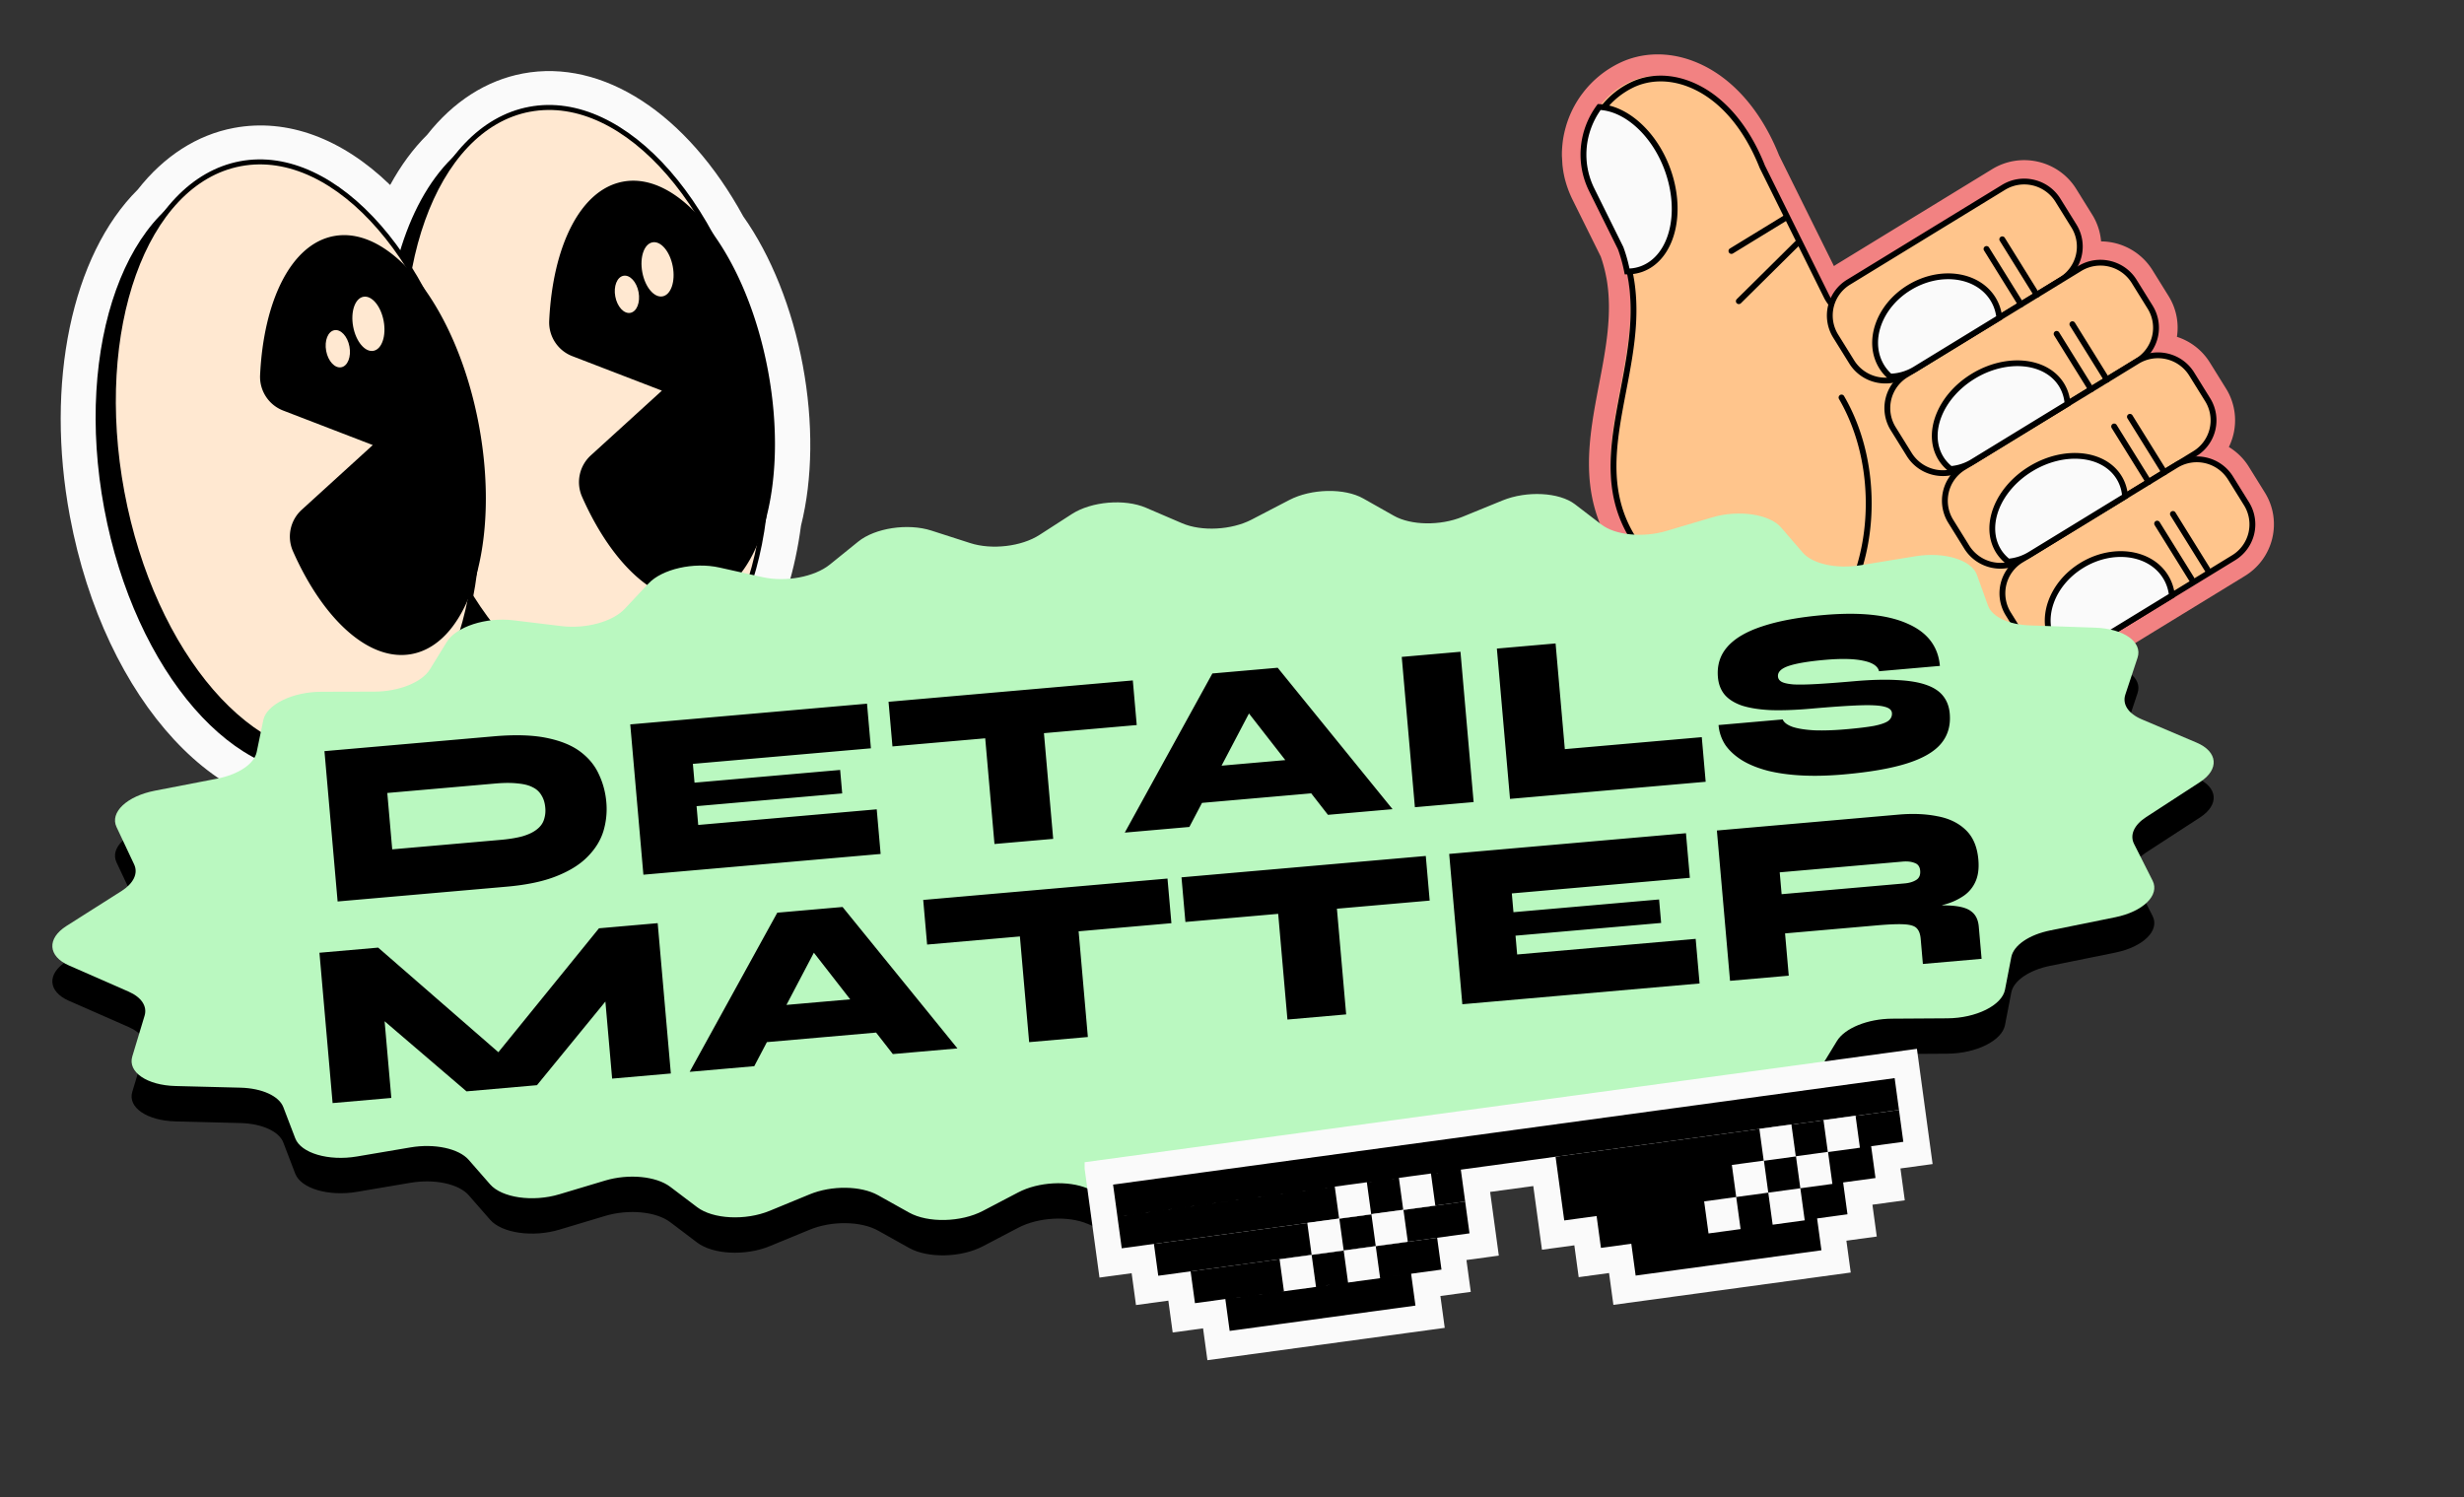
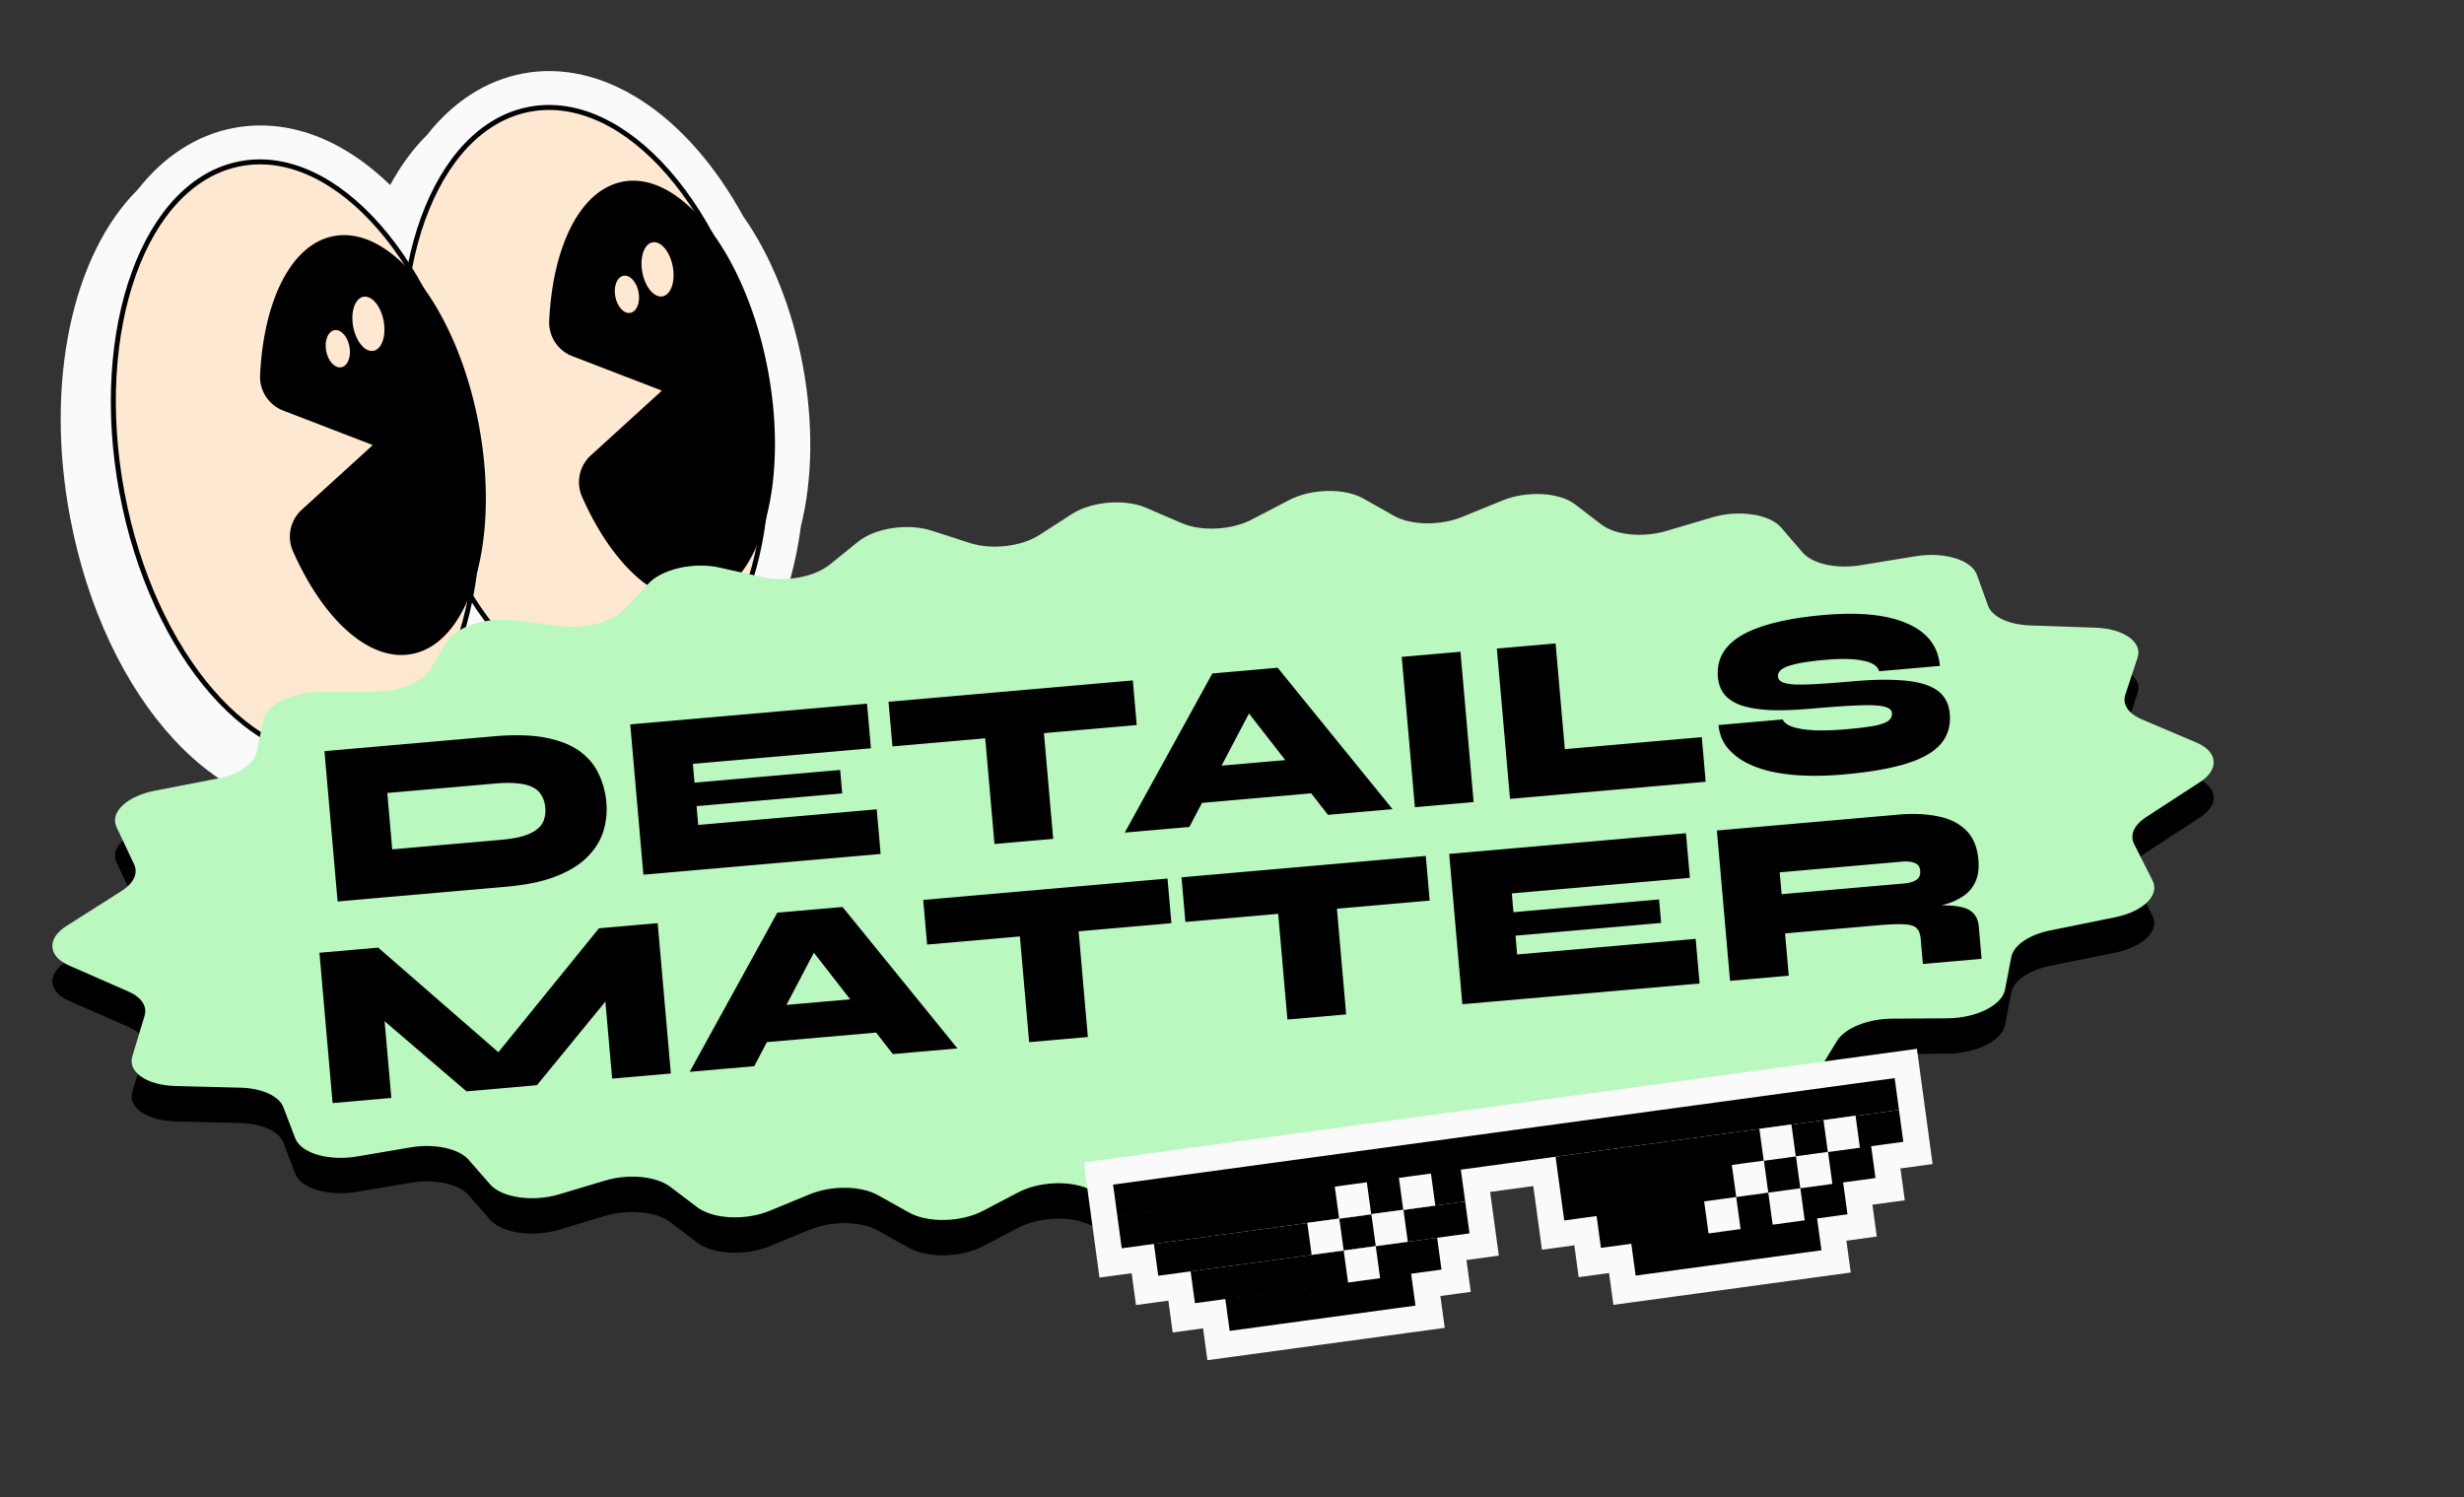
<svg xmlns="http://www.w3.org/2000/svg" width="209" height="127" fill="none">
  <rect width="100%" height="100%" fill="#333333" stroke="none" />
  <g clip-path="url(#clip0_1151_35913)">
    <g clip-path="url(#clip1_1151_35913)">
      <g clip-path="url(#clip2_1151_35913)">
        <path d="M177.278 56.898a5.18 5.18 0 01-2.432.756l-11.865 7.258c-5.896 3.608-13.646 1.786-17.277-4.056l-9.014-14.509c-2.822-4.541-1.922-9.233-1.052-13.771.566-2.946 1.15-5.989.635-8.921l-.054-.27a11.665 11.665 0 00-.2-.843l-.017-.065a11.113 11.113 0 00-.225-.715l-2.407-4.856a9.39 9.39 0 01-.311-.713c-.026-.064-.05-.132-.075-.202a8.303 8.303 0 01-.197-.62l-.035-.12a8.37 8.37 0 01-.189-.977 9.54 9.54 0 01-.053-.494l-.019-.244a9.273 9.273 0 01-.005-.666c.003-.106.01-.213.017-.32a9.628 9.628 0 01.08-.742 9.302 9.302 0 01.223-1.016 8.989 8.989 0 01.222-.683l.024-.06c.29-.765.698-1.5 1.208-2.166a8.647 8.647 0 013.08-2.525c1.914-.934 4.162-.992 6.325-.16 3.086 1.185 5.655 4.017 7.238 7.98l4.655 9.395c.092-.064.185-.126.28-.184l13.14-8.039c2.433-1.489 5.63-.737 7.129 1.675l1.365 2.196a5.07 5.07 0 01.745 2.257 5.172 5.172 0 014.355 2.431l1.365 2.197a5.068 5.068 0 01.713 3.467 5.127 5.127 0 012.8 2.191l1.365 2.197a5.108 5.108 0 01.24 4.957c.679.413 1.262.98 1.69 1.67l1.365 2.198c1.497 2.411.738 5.584-1.695 7.072l-13.14 8.04h.003z" fill="#F28282" />
        <path d="M156.142 27.484c.013-1.033-.983-1.606-1.471-2.59l-5.447-10.991c-2.62-6.623-7.689-8.571-11.077-6.916-3.389 1.653-4.799 5.756-3.134 9.114l2.458 4.96c3.122 8.554-3.844 16.89.778 24.33l9.014 14.509c3.107 5 9.716 6.551 14.759 3.466l25.05-15.325-17.773-28.608-13.157 8.05z" fill="#FFC58C" />
        <path d="M187.666 48.357l-25.262 15.455c-5.153 3.153-11.927 1.561-15.101-3.547l-9.014-14.508c-2.499-4.024-1.695-8.218-.844-12.657.732-3.816 1.489-7.761.044-11.72l-2.447-4.936c-1.729-3.49-.273-7.73 3.248-9.445 1.513-.74 3.309-.777 5.056-.105 2.686 1.031 4.944 3.571 6.361 7.153l5.438 10.971c.173.35.42.652.662.944.331.404.671.819.791 1.342l13.034-7.974 18.034 29.027zm-49.714-40.61c-2.867 1.754-3.979 5.425-2.464 8.48l2.457 4.961c1.501 4.11.732 8.122-.013 12.004-.833 4.344-1.619 8.445.78 12.306l9.015 14.509c3.03 4.876 9.497 6.395 14.418 3.385l24.839-15.196-17.513-28.19-13.33 8.155.005-.447c.007-.552-.332-.964-.723-1.442-.257-.313-.524-.638-.721-1.038l-5.446-10.99c-1.375-3.47-3.533-5.911-6.088-6.894-1.616-.621-3.27-.589-4.658.088a7.033 7.033 0 00-.557.306l-.001.003z" fill="#000" />
        <path d="M139.226 22.826c2.59-.935 3.577-4.726 2.206-8.467-1.134-3.096-3.528-5.182-5.788-5.28-1.456 1.983-1.793 4.681-.632 7.022l2.457 4.96c.239.657.414 1.313.544 1.965.412 0 .82-.06 1.212-.201l.001.001z" fill="#FAFAFA" />
        <path d="M139.989 22.73a3.73 3.73 0 01-.677.327 3.788 3.788 0 01-1.298.216h-.204l-.039-.198a13.088 13.088 0 00-.534-1.93l-2.448-4.936c-1.164-2.351-.914-5.14.655-7.276l.078-.106.134.005c2.402.105 4.874 2.342 6.01 5.442 1.291 3.523.526 7.11-1.677 8.457zm-1.774.046a3.2 3.2 0 00.926-.182c2.458-.888 3.379-4.544 2.059-8.152-1.047-2.858-3.267-4.937-5.433-5.11-1.389 1.973-1.596 4.513-.531 6.66l2.457 4.961c.218.592.387 1.184.522 1.821v.002z" fill="#000" />
        <path d="M169.591 16.106l-12.445 7.614a3.714 3.714 0 00-1.229 5.133l.936 1.506c1.089 1.753 3.405 2.297 5.173 1.215l12.445-7.615a3.714 3.714 0 001.229-5.132l-.936-1.507c-1.089-1.752-3.405-2.296-5.173-1.214z" fill="#FFC58C" />
        <path d="M174.951 23.959l-13.142 8.039c-1.69 1.034-3.911.512-4.952-1.163l-1.365-2.197a3.559 3.559 0 011.177-4.913l13.142-8.04c1.689-1.034 3.911-.512 4.952 1.163l1.365 2.197a3.56 3.56 0 01-1.177 4.913zm-18.022.185a3.067 3.067 0 00-1.015 4.236l1.364 2.196a3.12 3.12 0 004.269 1.002l13.142-8.039a3.068 3.068 0 001.016-4.235l-1.365-2.197a3.12 3.12 0 00-4.269-1.003l-13.142 8.039v.001z" fill="#000" />
        <path d="M176.056 22.99l-14.03 8.584a3.714 3.714 0 00-1.229 5.133l.936 1.506c1.089 1.753 3.405 2.297 5.173 1.215l14.03-8.584a3.714 3.714 0 001.229-5.133l-.936-1.506c-1.089-1.753-3.405-2.297-5.173-1.215z" fill="#FFC58C" />
        <path d="M181.416 30.843l-14.727 9.01c-1.69 1.033-3.911.511-4.952-1.163l-1.365-2.197a3.559 3.559 0 011.177-4.914l14.727-9.009c1.689-1.034 3.911-.512 4.952 1.163l1.364 2.197a3.559 3.559 0 01-1.176 4.913zm-19.607 1.154a3.068 3.068 0 00-1.016 4.236l1.365 2.197a3.12 3.12 0 004.269 1.003l14.727-9.01a3.067 3.067 0 001.015-4.235l-1.364-2.197a3.12 3.12 0 00-4.269-1.003l-14.727 9.01z" fill="#000" />
        <path d="M180.945 30.838l-14.047 8.595a3.704 3.704 0 00-1.226 5.119l.947 1.524c1.086 1.748 3.396 2.29 5.159 1.21l14.047-8.594a3.704 3.704 0 001.226-5.118l-.947-1.524c-1.086-1.748-3.396-2.29-5.159-1.211z" fill="#FFC58C" />
        <path d="M186.295 38.698l-14.726 9.01c-1.69 1.034-3.912.512-4.953-1.163l-1.364-2.197a3.558 3.558 0 011.177-4.913l14.726-9.01c1.69-1.034 3.911-.512 4.953 1.163l1.364 2.197a3.56 3.56 0 01-1.177 4.913zm-19.606 1.155a3.068 3.068 0 00-1.016 4.235l1.365 2.197a3.12 3.12 0 004.269 1.003l14.727-9.01a3.068 3.068 0 001.015-4.234l-1.365-2.197a3.118 3.118 0 00-4.268-1.002l-14.727 9.009v-.001z" fill="#000" />
-         <path d="M184.241 39.663l-12.462 7.625a3.704 3.704 0 00-1.226 5.119l.947 1.523c1.086 1.748 3.396 2.29 5.159 1.212l12.462-7.626a3.704 3.704 0 001.226-5.118l-.947-1.524c-1.086-1.748-3.396-2.29-5.159-1.211z" fill="#FFC58C" />
        <path d="M189.59 47.523l-13.142 8.039c-1.689 1.034-3.911.512-4.952-1.163l-1.365-2.197a3.56 3.56 0 011.177-4.913l13.142-8.04c1.69-1.034 3.911-.512 4.952 1.163l1.365 2.197a3.56 3.56 0 01-1.177 4.913zm-18.021.185a3.068 3.068 0 00-1.016 4.236l1.365 2.197c.897 1.444 2.812 1.894 4.269 1.003l13.141-8.04a3.068 3.068 0 001.016-4.235l-1.365-2.197a3.12 3.12 0 00-4.269-1.003l-13.141 8.04z" fill="#000" />
        <path d="M169.586 26.95a3.78 3.78 0 00-.541-1.596c-1.318-2.121-4.496-2.551-7.099-.958-2.603 1.593-3.644 4.603-2.326 6.724.195.314.434.585.703.824a4.234 4.234 0 002.111-.617l7.154-4.377h-.002z" fill="#FAFAFA" />
        <path d="M169.85 27.079l-7.287 4.459a4.49 4.49 0 01-2.235.653l-.098.003-.074-.066a4.01 4.01 0 01-.748-.878c-1.388-2.233-.309-5.402 2.407-7.063 2.716-1.66 6.054-1.195 7.441 1.038.315.508.51 1.08.577 1.7l.016.154h.001zm-9.435 4.617a3.985 3.985 0 001.887-.576l7.018-4.294a3.479 3.479 0 00-.487-1.34c-1.245-2.004-4.277-2.397-6.757-.878-2.483 1.518-3.49 4.383-2.245 6.386.155.25.352.487.585.705l-.001-.003z" fill="#000" />
        <path d="M167.361 31.922c-2.822 1.726-4.041 4.845-2.723 6.967.217.349.495.645.811.896a4.225 4.225 0 001.863-.604l8.06-4.931a3.529 3.529 0 00-.515-1.614c-1.317-2.121-4.673-2.442-7.495-.716l-.001.002z" fill="#FAFAFA" />
        <path d="M175.63 34.383l-8.188 5.01a4.445 4.445 0 01-1.972.64l-.098.008-.077-.061a3.758 3.758 0 01-.868-.96c-1.387-2.233-.129-5.512 2.804-7.306 2.934-1.794 6.45-1.437 7.837.796.317.51.502 1.09.551 1.724l.011.149zm-10.101 5.149a3.966 3.966 0 001.654-.559l7.928-4.85a3.257 3.257 0 00-.464-1.356c-1.245-2.003-4.454-2.288-7.155-.635-2.701 1.653-3.886 4.626-2.643 6.63.175.282.404.541.678.771l.002-.001z" fill="#000" />
        <path d="M172.24 39.777c-2.822 1.726-4.04 4.845-2.722 6.966.217.35.495.646.811.897a4.225 4.225 0 001.863-.604l8.06-4.931a3.54 3.54 0 00-.515-1.614c-1.318-2.122-4.673-2.443-7.495-.716l-.002.002z" fill="#FAFAFA" />
        <path d="M180.51 42.238l-8.188 5.01a4.445 4.445 0 01-1.973.639l-.097.008-.077-.06a3.758 3.758 0 01-.868-.96c-1.387-2.234-.13-5.512 2.804-7.306 2.934-1.794 6.45-1.438 7.837.796.317.509.502 1.09.55 1.724l.012.149zm-10.102 5.148a3.946 3.946 0 001.655-.558l7.928-4.85a3.258 3.258 0 00-.465-1.356c-1.245-2.003-4.453-2.288-7.155-.635-2.7 1.653-3.886 4.626-2.642 6.63.175.281.404.541.678.77h.001z" fill="#000" />
        <path d="M176.585 47.959c-2.602 1.592-3.644 4.603-2.326 6.724.196.315.434.586.703.824a4.233 4.233 0 002.111-.617l7.154-4.377a3.807 3.807 0 00-.541-1.596c-1.318-2.121-4.497-2.551-7.099-.958h-.002z" fill="#FAFAFA" />
        <path d="M184.49 50.642l-7.287 4.459a4.493 4.493 0 01-2.235.653l-.098.003-.075-.066a4.065 4.065 0 01-.748-.878c-1.387-2.233-.308-5.402 2.407-7.063 2.716-1.66 6.054-1.195 7.441 1.038a4 4 0 01.577 1.7l.016.154h.002zm-9.435 4.617a3.965 3.965 0 001.886-.578l7.018-4.293a3.48 3.48 0 00-.487-1.341c-1.245-2.003-4.276-2.397-6.757-.878-2.483 1.518-3.49 4.384-2.245 6.387.155.25.352.487.585.705v-.002zm-21.946.101a.248.248 0 01-.33-.066.245.245 0 01.056-.343c3.495-2.506 5.569-7.413 5.415-12.805-.087-3.035-.871-5.906-2.265-8.304-.068-.118-.021-.259.092-.336a.249.249 0 01.339.09c1.437 2.47 2.243 5.42 2.332 8.537.158 5.553-1.995 10.618-5.62 13.218l-.016.011-.003-.003zm-1.494-36.687l-4.622 2.827a.25.25 0 01-.342-.08.246.246 0 01.082-.34l4.622-2.827a.25.25 0 01.342.08.245.245 0 01-.082.34zm-3.995 7.087a.25.25 0 01-.305-.036.244.244 0 010-.348l5.036-4.985a.249.249 0 01.35 0 .244.244 0 010 .348l-5.036 4.985a.237.237 0 01-.045.034v.002zm23.934.277a.249.249 0 01-.341-.08l-2.925-4.707a.245.245 0 01.081-.34.25.25 0 01.342.081l2.925 4.707a.246.246 0 01-.082.339zm1.338-.819a.25.25 0 01-.342-.081l-2.925-4.707a.246.246 0 01.081-.339.25.25 0 01.342.08l2.925 4.707a.246.246 0 01-.081.34zm4.609 8.02a.25.25 0 01-.342-.08l-2.925-4.707a.246.246 0 01.082-.34.25.25 0 01.342.081l2.924 4.707a.245.245 0 01-.081.339zm1.339-.819a.25.25 0 01-.342-.08l-2.925-4.708a.246.246 0 01.082-.339.249.249 0 01.341.08l2.925 4.708a.246.246 0 01-.081.339zm3.541 8.674a.25.25 0 01-.342-.08l-2.925-4.707a.246.246 0 01.082-.339.249.249 0 01.341.08l2.925 4.707a.246.246 0 01-.081.34zm1.339-.819a.25.25 0 01-.342-.08l-2.925-4.708a.246.246 0 01.081-.338.25.25 0 01.342.08l2.925 4.707a.246.246 0 01-.081.339zm2.309 9.061a.25.25 0 01-.342-.08l-2.925-4.707a.246.246 0 01.081-.34.25.25 0 01.342.081l2.925 4.707a.246.246 0 01-.081.339zm1.337-.82a.25.25 0 01-.342-.08l-2.925-4.707a.246.246 0 01.082-.339.25.25 0 01.342.08l2.924 4.707a.245.245 0 01-.081.34z" fill="#000" />
      </g>
    </g>
    <g clip-path="url(#clip3_1151_35913)">
      <g clip-path="url(#clip4_1151_35913)">
        <path d="M53.348 63.871c-4.427.834-8.988-.844-12.98-4.663-1.452 2.719-3.323 4.851-5.535 6.287-1.79 1.573-3.81 2.581-6.009 2.995-9.907 1.865-19.964-8.981-22.897-24.694-2.109-11.3.152-22.144 5.76-27.716 2.22-2.835 5.03-4.64 8.14-5.225 4.53-.854 9.196.888 13.267 4.838.895-1.646 1.95-3.08 3.134-4.253 2.218-2.823 5.022-4.62 8.122-5.204 6.756-1.272 13.905 3.369 18.694 12.118 2.358 3.327 4.148 7.805 5.049 12.632.9 4.827.846 9.651-.152 13.611-.987 7.47-4.11 13.38-8.6 16.29-1.787 1.57-3.804 2.572-5.994 2.985h.001z" fill="#FAFAFA" />
-         <path d="M63.644 32.83c-.986-5.283-3.044-9.801-5.511-12.699-3.929-6.612-9.438-10.47-14.716-9.476-5.114.962-8.79 6.25-10.176 13.486-3.9-6.24-9.233-9.831-14.347-8.87-8.14 1.536-12.64 14.016-10.053 27.877 2.587 13.862 11.282 23.856 19.421 22.325 5.114-.963 8.79-6.25 10.176-13.487 3.9 6.241 9.233 9.832 14.347 8.87 5.278-.994 9.022-6.594 10.3-14.187 1.254-3.597 1.544-8.557.559-13.84z" fill="#000" />
        <path d="M64.34 31.596C61.752 17.734 53.06 7.738 44.92 9.27c-8.138 1.532-12.639 14.011-10.053 27.874 2.586 13.862 11.28 23.858 19.419 22.326 8.138-1.532 12.64-14.011 10.053-27.874z" fill="#FFE8D1" />
        <path d="M54.324 59.677c-8.242 1.552-17.065-8.54-19.668-22.495-2.604-13.955 1.981-26.57 10.222-28.121 8.24-1.552 17.065 8.539 19.669 22.494 2.603 13.955-1.982 26.57-10.223 28.122zm-9.369-50.2c-8.01 1.508-12.443 13.902-9.881 27.627 2.561 13.725 11.162 23.664 19.172 22.157 8.01-1.508 12.443-13.902 9.881-27.626C61.566 17.91 52.966 7.971 44.956 9.48v-.001z" fill="#000" />
        <path d="M52.835 15.411c-3.615.68-5.948 5.466-6.25 11.79a3.064 3.064 0 001.958 3.01l7.6 2.927-6.03 5.492a3.074 3.074 0 00-.739 3.517c2.56 5.786 6.462 9.396 10.076 8.716 4.97-.935 7.52-9.63 5.693-19.42-1.827-9.79-7.338-16.968-12.308-16.032z" fill="#000" />
        <path d="M57.066 22.605c.236 1.267-.15 2.4-.864 2.535-.715.135-1.484-.782-1.721-2.048-.236-1.267.15-2.401.864-2.535.715-.135 1.484.782 1.721 2.048zm-2.902 2.175c.163.869-.148 1.655-.694 1.759-.545.103-1.118-.519-1.28-1.386-.164-.869.148-1.655.693-1.759.546-.103 1.119.519 1.281 1.386zm-14.35 11.435c-2.586-13.863-11.28-23.859-19.419-22.327C12.257 15.42 7.755 27.9 10.342 41.762c2.586 13.863 11.28 23.859 19.418 22.327 8.14-1.532 12.64-14.012 10.054-27.874z" fill="#FFE8D1" />
        <path d="M29.8 64.294c-8.242 1.552-17.066-8.539-19.67-22.494-2.603-13.954 1.982-26.57 10.223-28.122 8.242-1.552 17.064 8.54 19.668 22.495 2.604 13.955-1.982 26.57-10.223 28.121zm-9.367-50.198c-8.012 1.508-12.444 13.9-9.882 27.625 2.561 13.725 11.161 23.664 19.171 22.156 8.01-1.507 12.443-13.901 9.882-27.625-2.561-13.725-11.161-23.664-19.171-22.156z" fill="#000" />
        <path d="M28.312 20.027c-3.615.68-5.948 5.466-6.25 11.79a3.064 3.064 0 001.958 3.01l7.6 2.927-6.03 5.492a3.074 3.074 0 00-.739 3.517c2.56 5.786 6.462 9.397 10.076 8.717 4.97-.936 7.52-9.631 5.693-19.421s-7.338-16.967-12.308-16.031z" fill="#000" />
        <path d="M32.542 27.224c.236 1.267-.15 2.4-.864 2.535-.715.135-1.484-.782-1.721-2.048-.236-1.267.15-2.401.864-2.536.714-.134 1.484.783 1.721 2.05zm-2.901 2.172c.163.869-.148 1.656-.694 1.759-.546.103-1.119-.519-1.281-1.386-.162-.867.148-1.655.694-1.758.546-.104 1.119.518 1.281 1.385z" fill="#FFE8D1" />
      </g>
    </g>
    <path d="M106.166 47.077c-1.71.888-4.24 1.022-5.896.311L97.2 46.07c-1.809-.776-4.62-.537-6.282.535l-2.752 1.775c-1.521.982-4.04 1.278-5.866.69l-3.297-1.061c-1.995-.642-4.772-.224-6.205.933l-2.411 1.949c-1.3 1.05-3.738 1.507-5.704 1.069l-3.66-.817c-2.167-.484-4.86.123-6.016 1.355l-2.015 2.148c-1.027 1.095-3.299 1.716-5.362 1.467l-4.086-.494c-2.323-.28-4.85.54-5.646 1.834l-1.433 2.33c-.675 1.097-2.63 1.882-4.7 1.888l-4.52.011c-2.44.007-4.64 1.085-4.913 2.409l-.559 2.704c-.207 1.005-1.55 1.907-3.36 2.258l-5.268 1.02c-2.386.462-3.846 1.843-3.261 3.083l1.494 3.172c.358.759-.046 1.61-1.073 2.26l-4.664 2.959c-1.679 1.065-1.586 2.566.207 3.352l5.067 2.223c1.084.475 1.59 1.24 1.349 2.04L11.22 92.62c-.398 1.322 1.243 2.444 3.666 2.506l5.509.14c1.826.047 3.275.706 3.638 1.655l1.011 2.642c.482 1.259 2.824 1.948 5.232 1.54l4.547-.771c2.04-.346 4.092.094 4.936 1.06l1.814 2.076c.996 1.139 3.623 1.517 5.867.843l3.885-1.165c1.993-.598 4.332-.374 5.525.529l2.284 1.729c1.343 1.017 4.098 1.154 6.153.307l3.392-1.398c1.865-.769 4.343-.736 5.798.076l2.63 1.47c1.603.895 4.41.831 6.27-.144l2.994-1.568c1.706-.894 4.242-1.033 5.903-.323l2.911 1.244c1.812.774 4.624.531 6.281-.542l2.818-1.825c1.515-.981 4.027-1.281 5.857-.699l3.432 1.092c2.001.637 4.777.212 6.2-.948l2.32-1.891c1.291-1.052 3.726-1.515 5.697-1.082l3.615.795c2.172.478 4.861-.136 6.006-1.37l1.931-2.08c1.019-1.098 3.292-1.725 5.361-1.478l4.024.48c2.325.276 4.85-.548 5.639-1.843l1.445-2.369c.668-1.095 2.607-1.881 4.673-1.895l4.697-.03c2.442-.016 4.629-1.102 4.885-2.425l.535-2.768c.192-.998 1.505-1.898 3.296-2.261l5.514-1.118c2.376-.482 3.798-1.872 3.176-3.105l-1.573-3.116c-.381-.756.001-1.61 1.015-2.27l4.581-2.978c1.653-1.076 1.522-2.573-.293-3.346l-4.66-1.98c-1.133-.482-1.654-1.274-1.382-2.098l1.037-3.13c.437-1.321-1.168-2.46-3.584-2.543l-5.523-.19c-1.813-.062-3.236-.729-3.578-1.677l-.945-2.622c-.456-1.263-2.781-1.967-5.194-1.573l-4.686.767c-2.037.333-4.068-.115-4.898-1.08l-1.823-2.118c-.983-1.143-3.604-1.53-5.854-.862l-3.879 1.15c-1.996.592-4.331.361-5.514-.544l-2.244-1.72c-1.333-1.02-4.085-1.164-6.147-.322l-3.41 1.393c-1.871.764-4.347.725-5.794-.09l-2.607-1.472c-1.595-.9-4.401-.842-6.268.128l-3.199 1.664z" fill="#000" />
    <path d="M106.166 44.077c-1.71.888-4.24 1.022-5.896.311L97.2 43.07c-1.809-.776-4.62-.537-6.282.535l-2.752 1.775c-1.521.982-4.04 1.278-5.866.69l-3.297-1.061c-1.995-.642-4.772-.224-6.205.933l-2.411 1.949c-1.3 1.05-3.738 1.507-5.704 1.069l-3.66-.817c-2.167-.484-4.86.123-6.016 1.355l-2.015 2.148c-1.027 1.095-3.299 1.716-5.362 1.467l-4.086-.494c-2.323-.28-4.85.54-5.646 1.834l-1.433 2.33c-.675 1.097-2.63 1.882-4.7 1.888l-4.52.011c-2.44.007-4.64 1.085-4.913 2.409l-.559 2.704c-.207 1.005-1.55 1.907-3.36 2.258l-5.268 1.02c-2.386.462-3.846 1.843-3.261 3.083l1.494 3.172c.358.759-.046 1.61-1.073 2.26l-4.664 2.959c-1.679 1.065-1.586 2.566.207 3.352l5.067 2.223c1.084.475 1.59 1.24 1.349 2.04L11.22 89.62c-.398 1.322 1.243 2.444 3.666 2.506l5.509.14c1.826.047 3.275.706 3.638 1.655l1.011 2.642c.482 1.259 2.824 1.948 5.232 1.54l4.547-.771c2.04-.346 4.092.094 4.936 1.06l1.814 2.076c.996 1.139 3.623 1.517 5.867.843l3.885-1.165c1.993-.598 4.332-.374 5.525.529l2.284 1.729c1.343 1.017 4.098 1.154 6.153.307l3.392-1.398c1.865-.769 4.343-.736 5.798.076l2.63 1.47c1.603.895 4.41.831 6.27-.144l2.994-1.568c1.706-.894 4.242-1.033 5.903-.323l2.911 1.244c1.812.774 4.624.531 6.281-.542l2.818-1.825c1.515-.981 4.027-1.281 5.857-.7l3.432 1.093c2.001.637 4.777.212 6.2-.948l2.32-1.89c1.291-1.053 3.726-1.516 5.697-1.083l3.615.795c2.172.478 4.861-.136 6.006-1.37l1.931-2.08c1.019-1.098 3.292-1.725 5.361-1.478l4.024.48c2.325.276 4.85-.548 5.639-1.843l1.445-2.369c.668-1.095 2.607-1.881 4.673-1.895l4.697-.03c2.442-.016 4.629-1.102 4.885-2.425l.535-2.768c.192-.998 1.505-1.898 3.296-2.261l5.514-1.118c2.376-.482 3.798-1.872 3.176-3.105l-1.573-3.116c-.381-.756.001-1.61 1.015-2.27l4.581-2.978c1.653-1.076 1.522-2.573-.293-3.346l-4.66-1.98c-1.133-.482-1.654-1.274-1.382-2.098l1.037-3.13c.437-1.321-1.168-2.46-3.584-2.543l-5.523-.19c-1.813-.062-3.236-.729-3.578-1.677l-.945-2.622c-.456-1.263-2.781-1.967-5.194-1.573l-4.686.767c-2.037.333-4.068-.115-4.898-1.08l-1.823-2.118c-.983-1.143-3.604-1.53-5.854-.862l-3.879 1.15c-1.996.592-4.331.361-5.514-.544l-2.244-1.72c-1.333-1.02-4.085-1.164-6.147-.322l-3.41 1.393c-1.871.764-4.347.725-5.794-.09l-2.607-1.472c-1.595-.9-4.401-.842-6.268.128l-3.199 1.664z" fill="#BAF8C0" />
    <path d="M146.744 83.201l-1.116-12.75 15.401-1.348c1.209-.106 2.304-.061 3.284.134.993.18 1.796.566 2.41 1.154.627.588.989 1.433 1.085 2.535.064.731-.016 1.347-.24 1.848a2.857 2.857 0 01-.998 1.212 5.288 5.288 0 01-1.543.717c-.587.172-1.205.3-1.854.383l-1.479-.151c1.582-.125 2.803-.165 3.664-.12.874.044 1.491.21 1.85.5.373.276.584.706.635 1.29l.239 2.73-4.981.435-.186-2.132c-.035-.398-.141-.69-.318-.875-.165-.2-.509-.317-1.034-.351-.512-.036-1.299-.007-2.362.086l-7.79.681.314 3.587-4.981.435zm4.376-7.349l10.42-.912c.398-.034.725-.13.979-.286.267-.157.384-.422.352-.794-.03-.345-.19-.565-.48-.66-.277-.11-.615-.147-1.013-.112l-10.42.911.162 1.853zm-22.572 3.521l.139 1.594 15.142-1.325.331 3.785-20.123 1.761-1.115-12.751 20.083-1.757.331 3.785-15.102 1.322.139 1.593 12.353-1.08.174 1.992-12.352 1.08zm-28.332-4.95l20.721-1.813.331 3.786-20.72 1.813-.332-3.786zm8.179 2.838l4.981-.436.807 9.225-4.981.436-.807-9.225zm-30.087-.921l20.72-1.813.332 3.786-20.721 1.813-.331-3.786zm8.178 2.838l4.981-.436.807 9.225-4.98.436-.808-9.225zm-23.694 9.421l-.262-2.989 13.628-1.192.262 2.989-13.628 1.192zm-4.294 2.323l7.432-13.5 5.538-.484 9.743 11.997-5.479.48-8.39-10.77 2.968-.26-6.333 12.058-5.48.479zM43.9 90.673l-2.99.262 9.896-12.189 4.98-.436 1.116 12.752-4.98.435-.76-8.686 1.548.486-7.164 8.758-5.977.523-8.595-7.359 1.46-.75.759 8.667-4.981.436-1.116-12.752 4.981-.435L43.9 90.673zm101.87-29.169l5.439-.476c.117.27.411.486.88.646.468.146 1.085.24 1.851.28.779.025 1.673-.006 2.682-.095.996-.087 1.778-.182 2.344-.285.579-.118.981-.26 1.208-.427.225-.18.326-.403.302-.669-.022-.252-.231-.428-.628-.527-.398-.112-1.091-.152-2.078-.12-.988.033-2.372.128-4.151.283-1.329.117-2.483.157-3.463.123-.968-.05-1.776-.18-2.423-.39-.636-.226-1.117-.532-1.446-.918-.329-.4-.519-.892-.57-1.476-.089-1.01.177-1.87.798-2.58.632-.724 1.625-1.306 2.979-1.746 1.366-.454 3.091-.772 5.176-.954 3.055-.268 5.425-.027 7.111.723 1.697.734 2.618 1.932 2.763 3.592l-5.16.452c-.105-.433-.546-.729-1.323-.888-.778-.173-1.864-.199-3.259-.077-1.381.121-2.403.291-3.067.51-.65.217-.958.519-.925.904.018.2.125.35.321.454.197.103.524.175.983.215.47.026 1.125.015 1.964-.032.84-.046 1.903-.126 3.192-.239 1.421-.124 2.636-.157 3.645-.098 1.008.046 1.829.182 2.465.407.649.224 1.132.544 1.449.957.316.401.5.894.551 1.478.088 1.01-.159 1.86-.741 2.554-.581.694-1.55 1.253-2.904 1.68-1.355.426-3.148.737-5.379.932-1.262.11-2.431.14-3.506.086-1.062-.054-2.017-.185-2.865-.392-.849-.22-1.578-.51-2.185-.873-.608-.375-1.088-.808-1.438-1.3a3.591 3.591 0 01-.592-1.714zm-13.823-6.922l.784 8.966 11.616-1.016.331 3.785-16.597 1.452-1.115-12.751 4.981-.436zm-13.049 1.142l4.981-.436 1.116 12.751-4.981.436-1.116-12.751zM99.699 68.305l-.262-2.989 13.628-1.192.262 2.989-13.628 1.192zm-4.294 2.323l7.431-13.499 5.539-.485 9.743 11.997-5.479.48-8.391-10.77 2.969-.26-6.333 12.058-5.48.48zM75.367 59.532l20.72-1.813.332 3.786-20.72 1.813-.332-3.786zm8.178 2.838l4.981-.435.807 9.224-4.98.436-.808-9.225zm-24.461 6.015l.139 1.594 15.142-1.325.331 3.786-20.123 1.76-1.115-12.75 20.083-1.758.331 3.786-15.102 1.32.14 1.595 12.352-1.08.174 1.992-12.353 1.08zm-17.217-5.922c1.793-.157 3.289-.114 4.488.13 1.2.243 2.157.634 2.873 1.174.717.54 1.241 1.183 1.575 1.93.345.732.554 1.517.627 2.354a6.507 6.507 0 01-.247 2.45c-.24.785-.685 1.506-1.337 2.166-.638.658-1.52 1.21-2.645 1.656-1.112.446-2.519.743-4.219.892L28.637 76.47l-1.116-12.752 14.346-1.255zm-8.598 9.586l9.165-.802c.744-.065 1.371-.167 1.881-.305.509-.151.907-.34 1.195-.566.302-.227.506-.493.613-.797a2.43 2.43 0 00.127-1.075c-.035-.398-.138-.737-.31-1.017a1.687 1.687 0 00-.744-.697c-.322-.173-.747-.283-1.273-.33-.528-.062-1.163-.06-1.907.005l-9.165.802.418 4.782z" fill="#000" />
    <g clip-path="url(#clip5_1151_35913)">
      <g clip-path="url(#clip6_1151_35913)">
        <path d="M136.85 110.69l-.368-2.701-2.576.351-.368-2.701-2.746.373-.736-5.401-3.661.498.737 5.403-2.746.374.368 2.701-2.577.351.368 2.702-20.131 2.743-.368-2.701-2.577.351-.368-2.701-2.745.373-.368-2.701-2.728.371-1.333-9.775 70.669-9.63 1.331 9.776-2.728.372.368 2.701-2.745.374.368 2.701-2.576.352.368 2.701-20.132 2.743z" fill="#FAFAFA" />
        <path d="M160.707 91.454l-66.294 9.034.368 2.701 66.294-9.034-.368-2.701zM123.91 99.22l-29.13 3.97.368 2.701 29.13-3.969-.368-2.702z" fill="#000" />
        <path d="M124.278 101.921l-26.401 3.598.368 2.701 26.401-3.597-.368-2.702z" fill="#000" />
        <path d="M121.901 104.996l-20.911 2.85.369 2.701 20.91-2.849-.368-2.702zm-2.208 3.053l-15.759 2.148.368 2.701 15.759-2.147-.368-2.702zm12.252-9.924l.368 2.701.368 2.702 2.745-.374.368 2.702 2.576-.351.368 2.701 15.759-2.147-.368-2.701 2.577-.351-.368-2.702 2.744-.375-.368-2.701 2.729-.372-.368-2.701-29.13 3.969z" fill="#000" />
-         <path d="M111.255 106.447l-2.719.371.37 2.719 2.72-.37-.371-2.72z" fill="#FAFAFA" />
        <path d="M116.308 103.008l-.371-2.719-2.719.37.368 2.702-2.702.368.37 2.719 2.72-.371-.368-2.701 2.702-.368z" fill="#FAFAFA" />
        <path d="M116.693 105.706l-2.719.371.37 2.719 2.72-.37-.371-2.72zm4.682-6.159l-2.719.37.368 2.702-2.702.368.372 2.72 2.718-.371-.368-2.701 2.702-.368-.371-2.72zm25.894 1.994l-2.72.371.371 2.719 2.719-.37-.37-2.72zm5.053-3.441l-.372-2.718-2.718.37.368 2.701-2.702.368.371 2.72 2.719-.371-.368-2.702 2.702-.368z" fill="#FAFAFA" />
        <path d="M152.708 100.799l-2.72.37.371 2.72 2.719-.371-.37-2.719zm4.682-6.159l-2.72.371.368 2.702-2.702.368.371 2.718 2.719-.37-.368-2.702 2.702-.368-.37-2.72z" fill="#FAFAFA" />
      </g>
    </g>
  </g>
  <defs>
    <clipPath id="clip0_1151_35913">
      <path fill="#fff" d="M0 0h209v127H0z" />
    </clipPath>
    <clipPath id="clip1_1151_35913">
-       <path fill="#fff" transform="rotate(-3.328 154.995 -2227.844)" d="M0 0h63v63H0z" />
-     </clipPath>
+       </clipPath>
    <clipPath id="clip2_1151_35913">
      <path fill="#fff" transform="rotate(-3.328 153.784 -2269.552)" d="M0 0h58.5v63H0z" />
    </clipPath>
    <clipPath id="clip3_1151_35913">
      <path fill="#fff" transform="rotate(-20.764 51.734 20.761)" d="M0 0h64v64H0z" />
    </clipPath>
    <clipPath id="clip4_1151_35913">
      <path fill="#fff" transform="rotate(-20.764 51.734 20.761)" d="M0 0h64v61.831H0z" />
    </clipPath>
    <clipPath id="clip5_1151_35913">
      <path fill="#fff" transform="translate(92 66)" d="M0 0h72v72H0z" />
    </clipPath>
    <clipPath id="clip6_1151_35913">
      <path fill="#fff" transform="translate(91.927 88.97)" d="M0 0h72v26.414H0z" />
    </clipPath>
  </defs>
</svg>